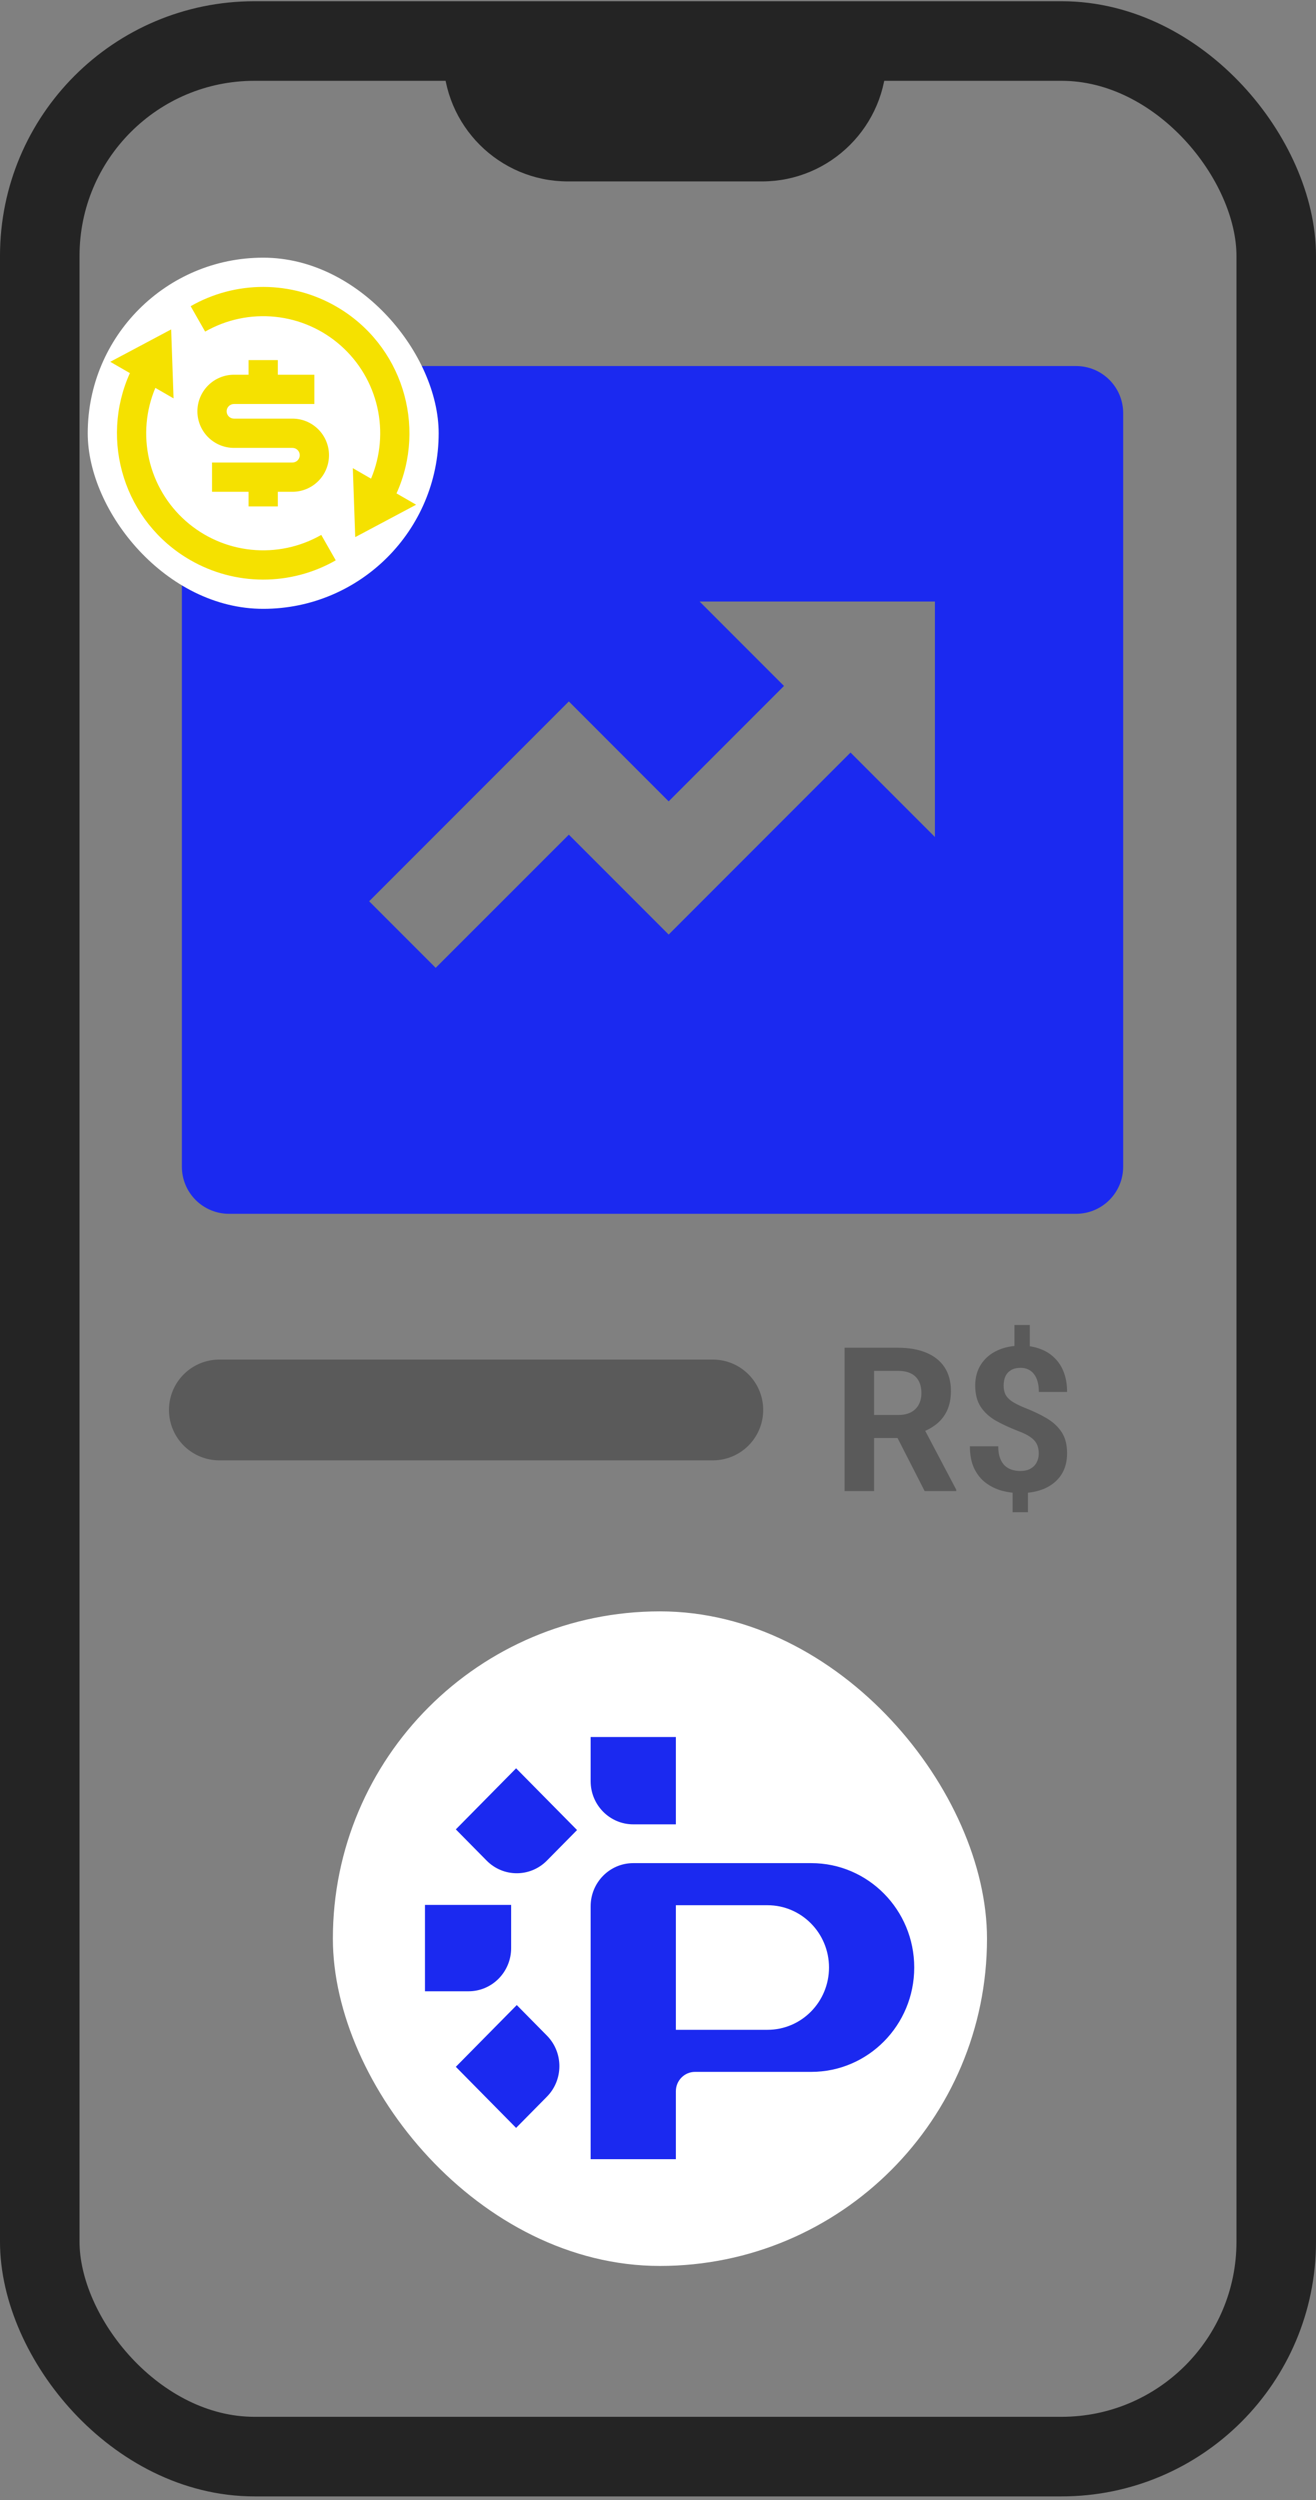
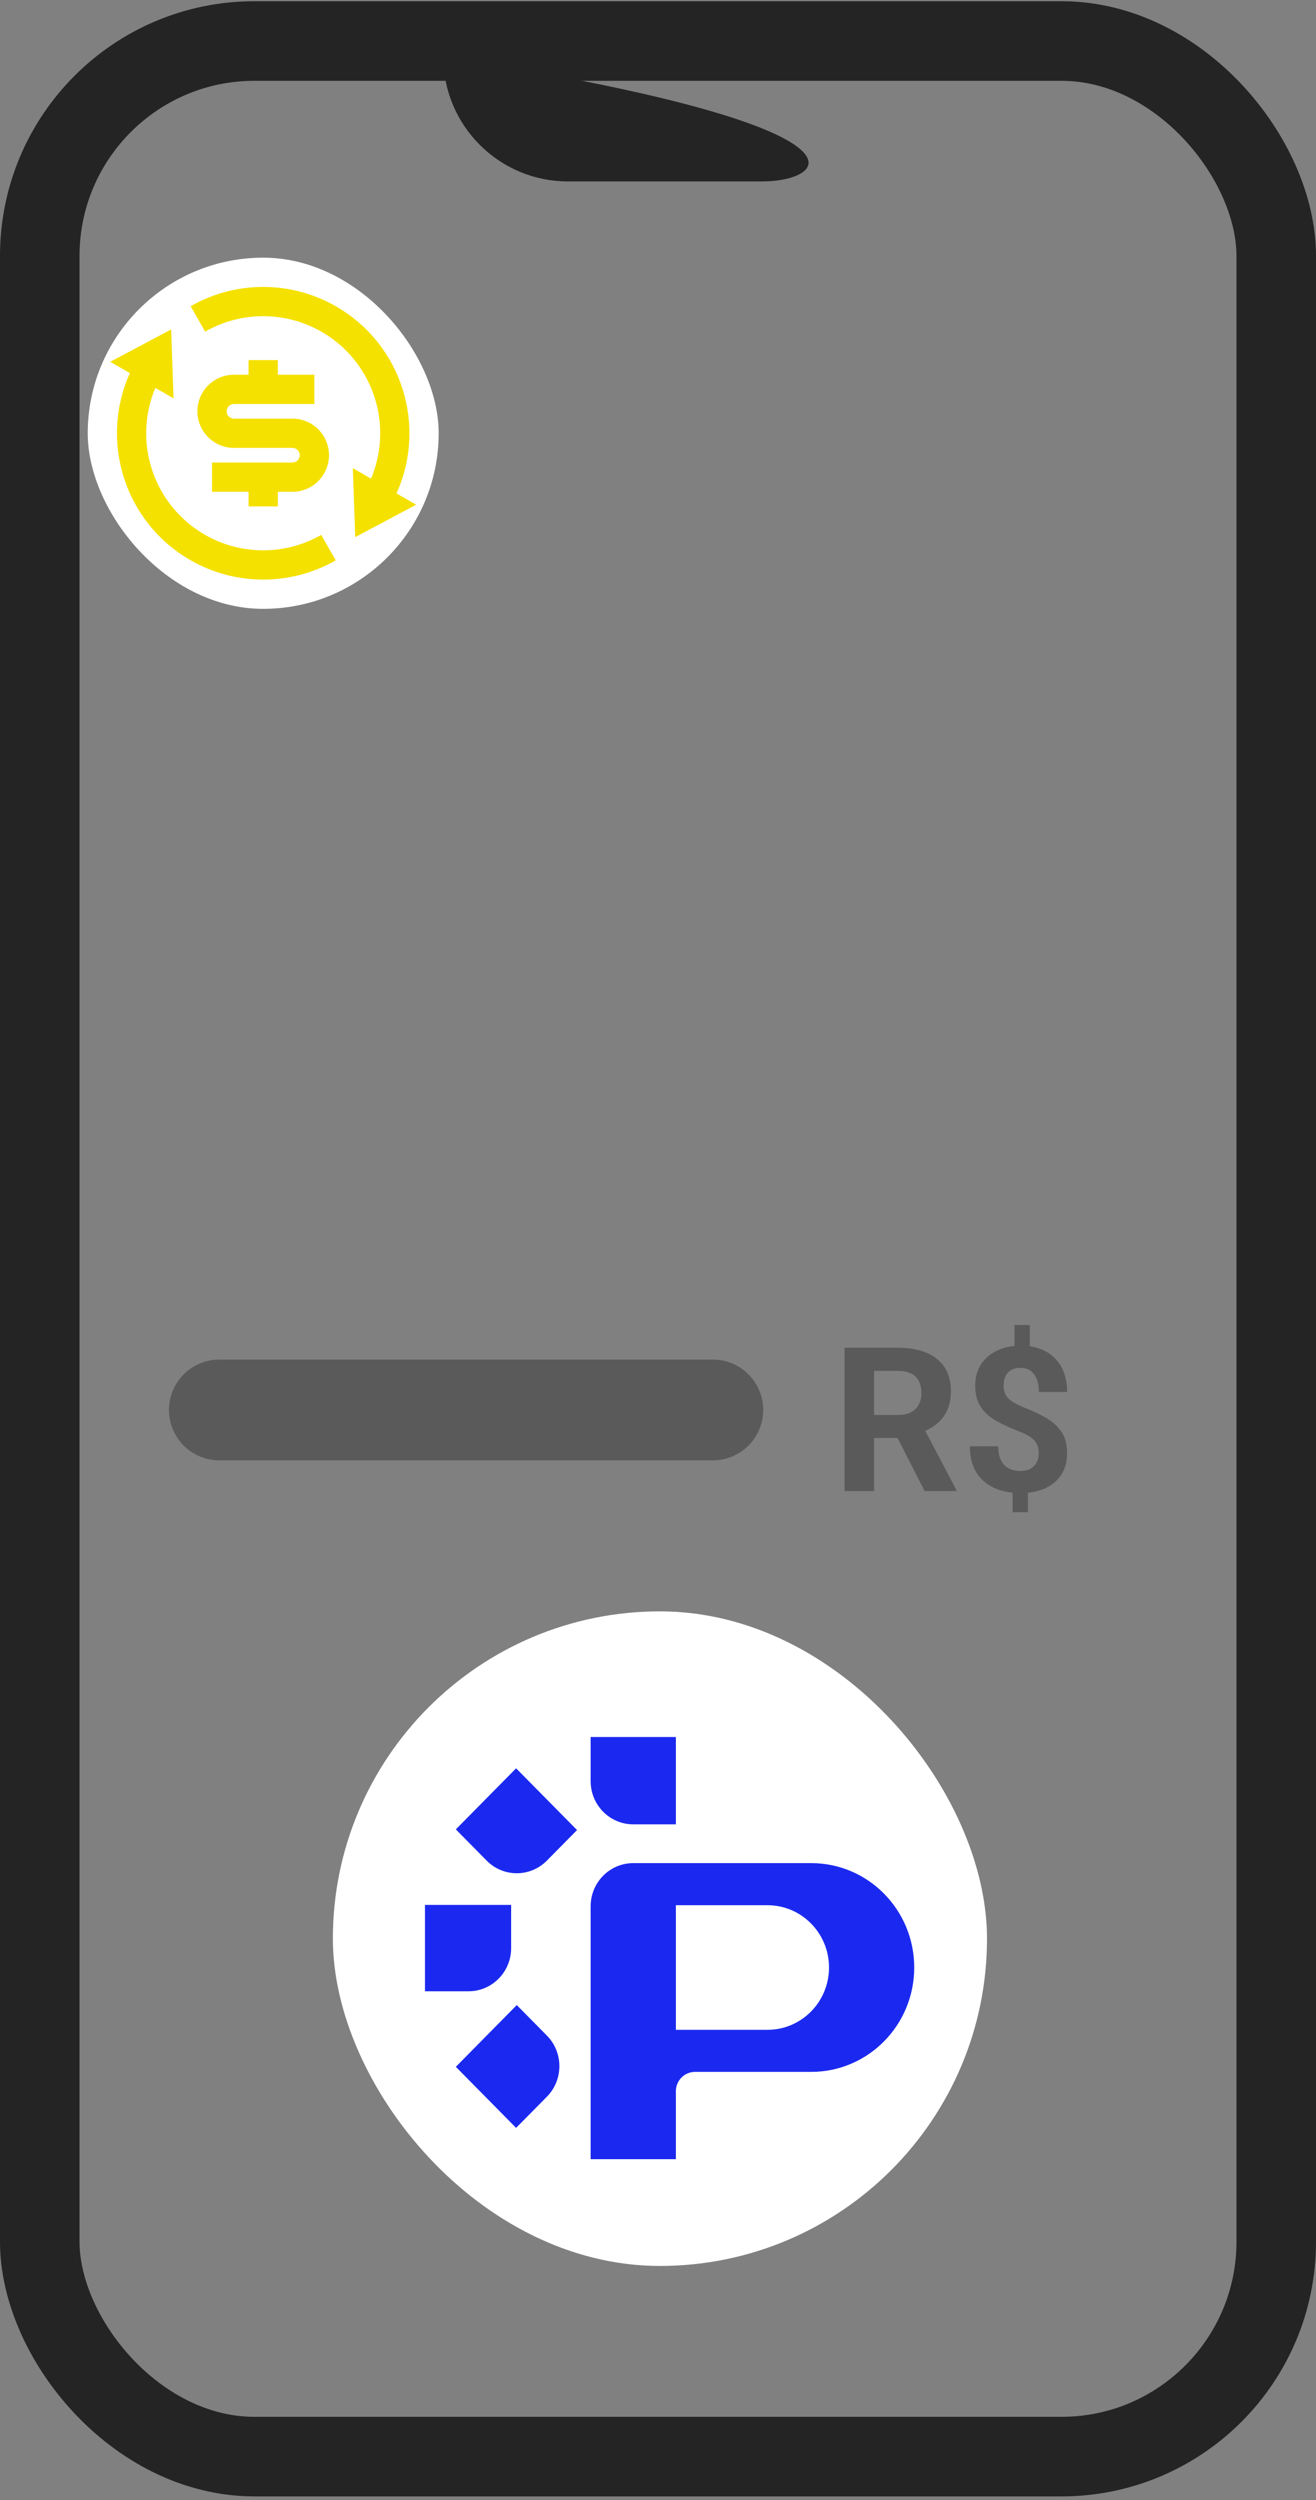
<svg xmlns="http://www.w3.org/2000/svg" width="69" height="131" viewBox="0 0 69 131" fill="none">
  <rect x="0" y="0" width="69" height="131" fill="#808080" stroke="none" />
  <rect x="17.453" y="84.429" width="34.297" height="34.297" rx="17.148" fill="white" />
  <path d="M40.243 106.353H35.437V99.826H40.243C42.023 99.826 43.466 101.287 43.466 103.089C43.466 104.892 42.023 106.353 40.243 106.353ZM42.535 97.62H33.203C31.968 97.62 30.968 98.633 30.968 99.883V113.132H35.437V109.574C35.437 109.013 35.886 108.558 36.441 108.558H42.535C45.517 108.558 47.935 106.11 47.935 103.089C47.935 100.069 45.517 97.62 42.535 97.62Z" fill="#1B29F0" />
  <path d="M30.968 91.012H35.437V95.588H33.203C31.968 95.588 30.968 94.575 30.968 93.325V91.012Z" fill="#1B29F0" />
  <path d="M23.9 95.852L27.06 92.652L30.256 95.887L28.675 97.488C27.802 98.371 26.388 98.371 25.515 97.488L23.9 95.852Z" fill="#1B29F0" />
  <path d="M22.282 104.335V99.809H26.8V102.072C26.8 103.322 25.8 104.335 24.566 104.335H22.282Z" fill="#1B29F0" />
  <path d="M27.06 111.493L23.9 108.293L27.095 105.057L28.675 106.657C29.548 107.541 29.548 108.974 28.675 109.858L27.06 111.493Z" fill="#1B29F0" />
  <rect x="2.085" y="2.149" width="64.83" height="126.567" rx="11.258" stroke="#242424" stroke-width="4.17" />
-   <path d="M23.242 2.969H46.484C46.484 6.579 43.557 9.506 39.947 9.506H29.779C26.169 9.506 23.242 6.579 23.242 2.969Z" fill="#242424" />
+   <path d="M23.242 2.969C46.484 6.579 43.557 9.506 39.947 9.506H29.779C26.169 9.506 23.242 6.579 23.242 2.969Z" fill="#242424" />
  <g clip-path="url(#clip0_7_616)">
    <path d="M12.004 19.179H56.422C57.077 19.179 57.704 19.439 58.167 19.902C58.63 20.364 58.89 20.992 58.89 21.647V61.13C58.89 61.785 58.63 62.412 58.167 62.875C57.704 63.338 57.077 63.598 56.422 63.598H12.004C11.349 63.598 10.721 63.338 10.258 62.875C9.796 62.412 9.536 61.785 9.536 61.13V21.647C9.536 20.992 9.796 20.364 10.258 19.902C10.721 19.439 11.349 19.179 12.004 19.179ZM41.105 35.942L35.059 41.988L29.825 36.752L19.355 47.222L22.844 50.711L29.825 43.733L35.059 48.967L44.594 39.431L49.019 43.856V31.517H36.681L41.105 35.942Z" fill="#1B29F0" />
  </g>
  <g clip-path="url(#clip1_7_616)">
    <rect x="4.6" y="13.501" width="18.4" height="18.4" rx="9.2" fill="white" />
    <path d="M19.454 25.08C19.952 23.898 20.066 22.59 19.782 21.339C19.497 20.089 18.828 18.959 17.868 18.109C16.908 17.259 15.706 16.73 14.43 16.599C13.154 16.467 11.87 16.739 10.756 17.375L9.996 16.043C11.159 15.378 12.477 15.03 13.817 15.033C15.157 15.037 16.473 15.391 17.633 16.062C21.076 18.049 22.394 22.304 20.79 25.852L21.819 26.445L18.625 28.143L18.499 24.529L19.454 25.08ZM8.146 20.322C7.648 21.504 7.534 22.812 7.818 24.063C8.103 25.313 8.772 26.443 9.732 27.293C10.692 28.143 11.894 28.672 13.17 28.803C14.445 28.935 15.73 28.663 16.844 28.027L17.604 29.359C16.441 30.024 15.123 30.372 13.783 30.369C12.443 30.366 11.127 30.011 9.967 29.34C6.524 27.353 5.206 23.098 6.81 19.55L5.781 18.957L8.974 17.26L9.1 20.874L8.145 20.323L8.146 20.322ZM11.117 24.234H15.333C15.435 24.234 15.533 24.194 15.604 24.122C15.676 24.05 15.717 23.953 15.717 23.851C15.717 23.749 15.676 23.652 15.604 23.58C15.533 23.508 15.435 23.468 15.333 23.468H12.267C11.758 23.468 11.271 23.266 10.911 22.906C10.552 22.547 10.35 22.059 10.35 21.551C10.35 21.043 10.552 20.555 10.911 20.196C11.271 19.836 11.758 19.634 12.267 19.634H13.033V18.868H14.567V19.634H16.483V21.168H12.267C12.165 21.168 12.068 21.208 11.996 21.28C11.924 21.352 11.883 21.449 11.883 21.551C11.883 21.653 11.924 21.75 11.996 21.822C12.068 21.894 12.165 21.934 12.267 21.934H15.333C15.842 21.934 16.329 22.136 16.689 22.496C17.048 22.855 17.25 23.343 17.25 23.851C17.25 24.359 17.048 24.847 16.689 25.206C16.329 25.566 15.842 25.768 15.333 25.768H14.567V26.534H13.033V25.768H11.117V24.234Z" fill="#F5E100" />
  </g>
  <path d="M11.5 73.876H37.375" stroke="#5A5A5A" stroke-width="5.281" stroke-linecap="round" />
  <path d="M44.283 70.616H47.083C47.657 70.616 48.151 70.702 48.563 70.874C48.98 71.046 49.299 71.3 49.523 71.637C49.746 71.974 49.858 72.389 49.858 72.88C49.858 73.283 49.789 73.628 49.652 73.917C49.518 74.202 49.327 74.441 49.079 74.634C48.835 74.823 48.548 74.974 48.218 75.088L47.728 75.346H45.294L45.283 74.139H47.094C47.365 74.139 47.59 74.091 47.769 73.994C47.948 73.898 48.082 73.764 48.172 73.592C48.264 73.42 48.311 73.221 48.311 72.994C48.311 72.753 48.266 72.545 48.177 72.37C48.087 72.194 47.952 72.06 47.769 71.967C47.587 71.875 47.358 71.828 47.083 71.828H45.83V78.126H44.283V70.616ZM48.481 78.126L46.769 74.778L48.404 74.768L50.137 78.053V78.126H48.481ZM53.995 69.425V70.946H53.19V69.425H53.995ZM53.897 77.847V79.235H53.092V77.847H53.897ZM54.464 76.156C54.464 75.96 54.428 75.793 54.356 75.655C54.287 75.518 54.173 75.396 54.015 75.289C53.861 75.182 53.651 75.079 53.386 74.98C52.939 74.808 52.545 74.625 52.205 74.433C51.868 74.237 51.605 73.994 51.416 73.706C51.227 73.413 51.132 73.044 51.132 72.597C51.132 72.17 51.233 71.801 51.436 71.488C51.639 71.175 51.919 70.934 52.277 70.766C52.638 70.594 53.058 70.508 53.535 70.508C53.9 70.508 54.23 70.563 54.526 70.673C54.822 70.779 55.076 70.938 55.289 71.147C55.502 71.354 55.666 71.606 55.779 71.906C55.893 72.205 55.949 72.547 55.949 72.932H54.469C54.469 72.726 54.447 72.543 54.402 72.385C54.357 72.227 54.292 72.095 54.206 71.988C54.123 71.882 54.024 71.802 53.907 71.751C53.79 71.696 53.661 71.668 53.52 71.668C53.31 71.668 53.138 71.71 53.004 71.792C52.87 71.875 52.772 71.986 52.71 72.127C52.652 72.265 52.623 72.423 52.623 72.602C52.623 72.777 52.654 72.93 52.715 73.061C52.781 73.192 52.892 73.312 53.051 73.422C53.209 73.528 53.425 73.638 53.701 73.752C54.148 73.924 54.539 74.11 54.877 74.309C55.214 74.508 55.477 74.753 55.666 75.041C55.855 75.33 55.949 75.698 55.949 76.145C55.949 76.589 55.846 76.967 55.64 77.28C55.434 77.589 55.145 77.827 54.773 77.992C54.402 78.153 53.972 78.234 53.484 78.234C53.168 78.234 52.853 78.193 52.54 78.11C52.227 78.024 51.944 77.887 51.689 77.698C51.435 77.508 51.232 77.257 51.081 76.945C50.929 76.628 50.853 76.24 50.853 75.779H52.339C52.339 76.03 52.372 76.24 52.437 76.408C52.502 76.573 52.588 76.706 52.695 76.805C52.805 76.902 52.929 76.97 53.066 77.012C53.204 77.053 53.343 77.074 53.484 77.074C53.704 77.074 53.885 77.034 54.026 76.955C54.17 76.876 54.278 76.767 54.35 76.63C54.426 76.489 54.464 76.331 54.464 76.156Z" fill="#5A5A5A" />
  <defs>
    <clipPath id="clip0_7_616">
-       <rect width="59.225" height="59.225" fill="white" transform="translate(4.6 11.776)" />
-     </clipPath>
+       </clipPath>
    <clipPath id="clip1_7_616">
      <rect x="4.6" y="13.501" width="18.4" height="18.4" rx="9.2" fill="white" />
    </clipPath>
  </defs>
</svg>